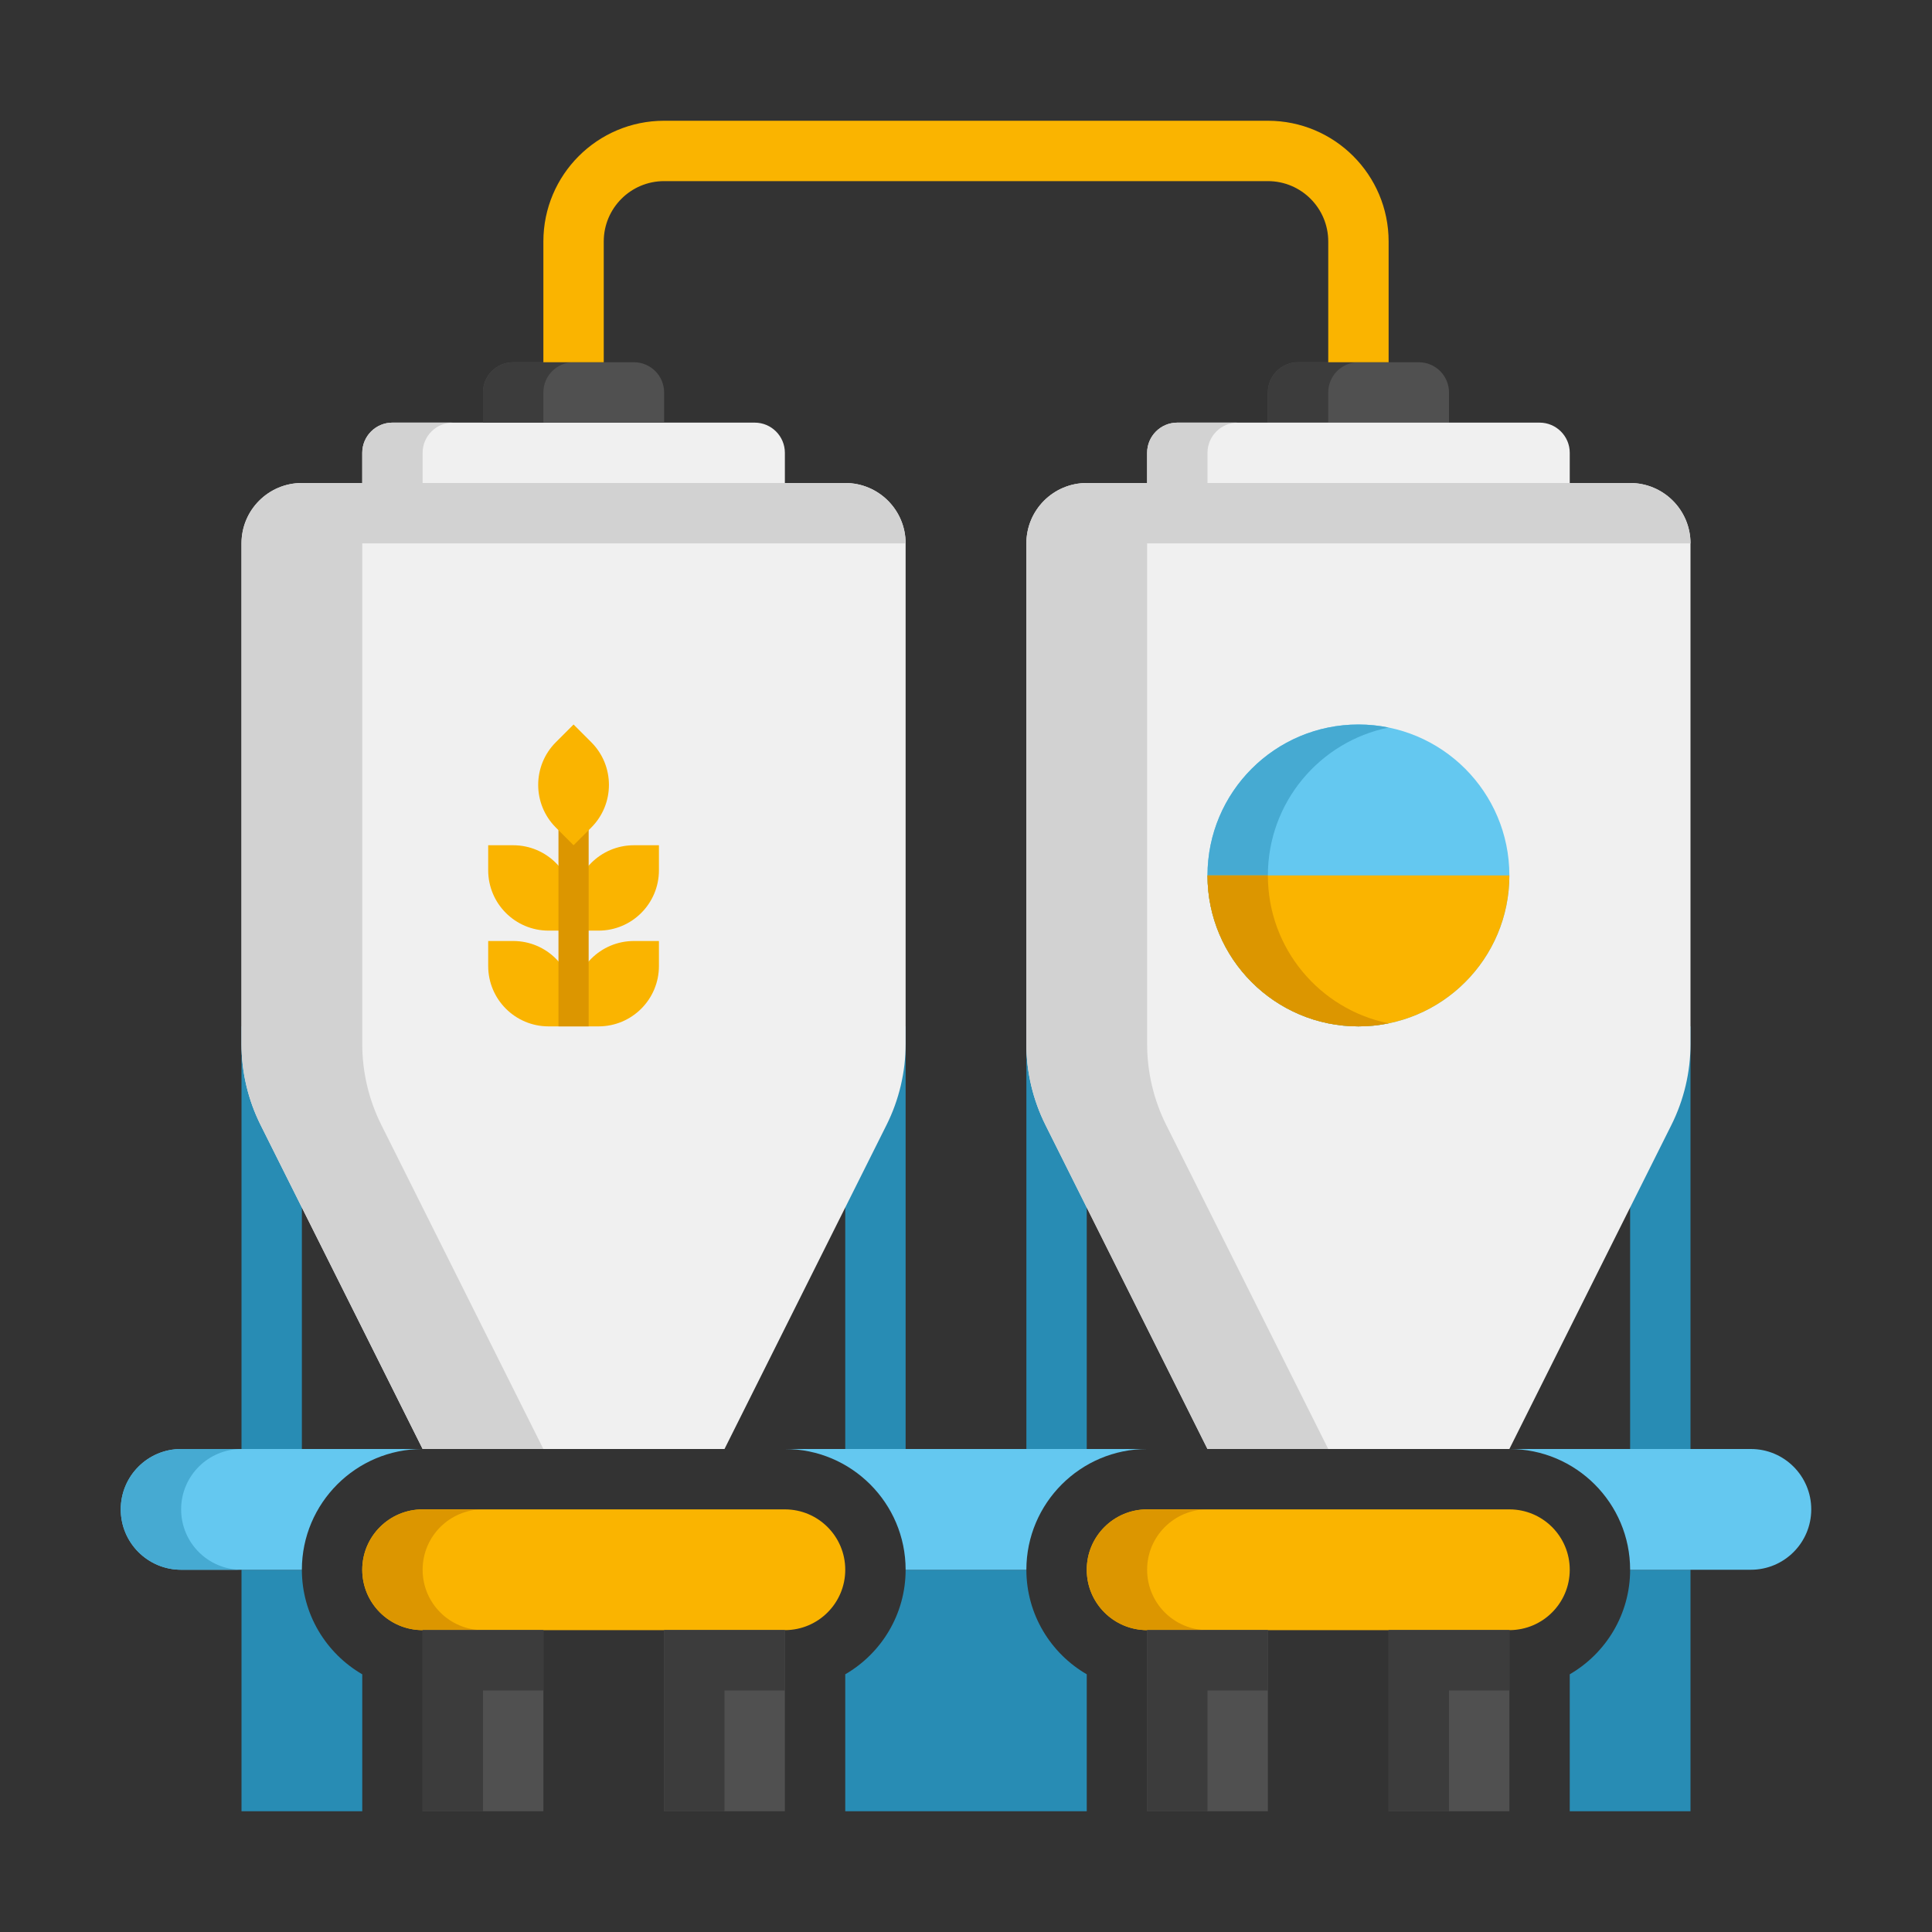
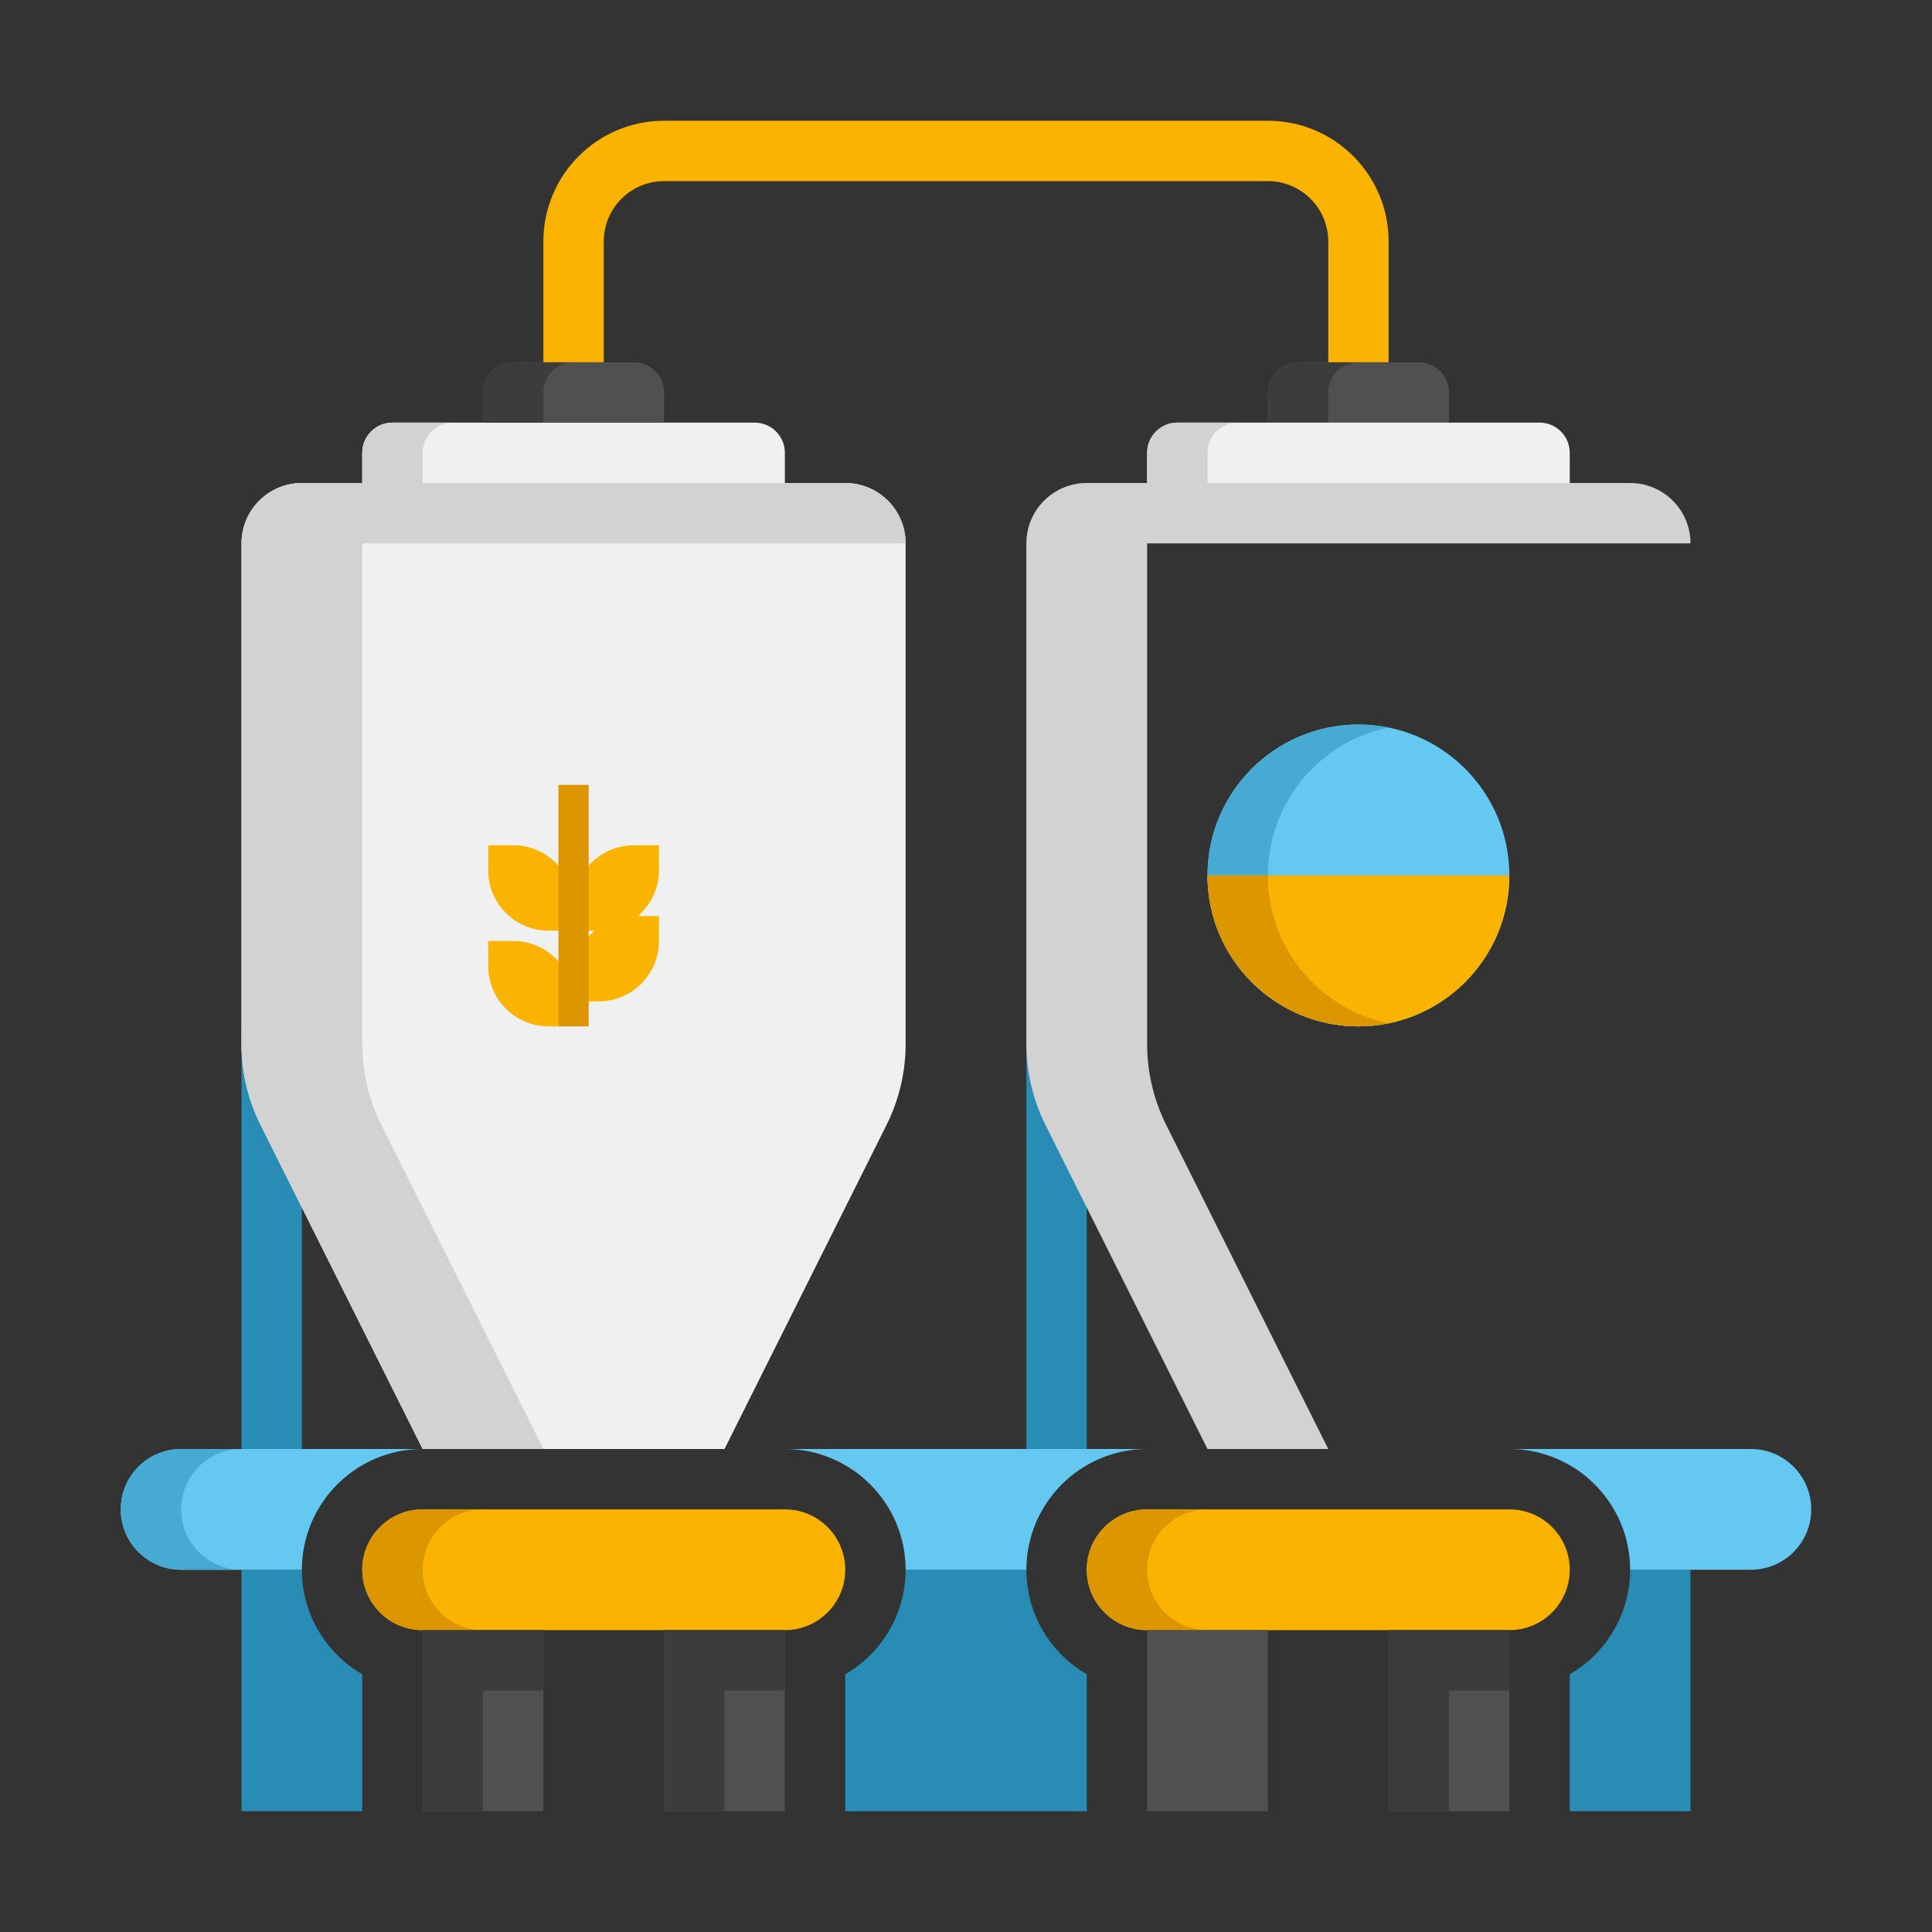
<svg xmlns="http://www.w3.org/2000/svg" height="512" viewBox="0 0 64 64" width="512">
  <rect x="0" y="0" width="64" height="64" fill="#333333" stroke="none" />
  <g id="Icons">
    <g>
      <g>
        <path d="m34 52h-4c0 1.478-.806 2.771-2 3.463v4.537h8v-4.537c-1.194-.692-2-1.985-2-3.463z" fill="#288cb4" />
      </g>
      <g>
        <path d="m10 52h-2v8h4v-4.537c-1.194-.692-2-1.985-2-3.463z" fill="#288cb4" />
      </g>
      <g>
        <path d="m56 52h-2c0 1.478-.806 2.771-2 3.463v4.537h4z" fill="#288cb4" />
      </g>
      <g>
        <path d="m58 48h-8c2.206 0 4 1.794 4 4h4c1.105 0 2-.895 2-2s-.895-2-2-2z" fill="#64c8f0" />
      </g>
      <g>
        <path d="m38 48h-12c2.206 0 4 1.794 4 4h4c0-2.206 1.794-4 4-4z" fill="#64c8f0" />
      </g>
      <g>
        <path d="m14 48h-8c-1.105 0-2 .895-2 2s.895 2 2 2h4c0-2.206 1.794-4 4-4z" fill="#64c8f0" />
      </g>
      <g>
        <path d="m8 34h2v14h-2z" fill="#288cb4" />
      </g>
      <g>
-         <path d="m28 34h2v14h-2z" fill="#288cb4" />
-       </g>
+         </g>
      <g>
        <path d="m8 18v16.584c0 .931.217 1.85.633 2.683l5.367 10.733h10l5.367-10.733c.416-.833.633-1.752.633-2.683v-16.584c0-1.105-.895-2-2-2h-18c-1.105 0-2 .895-2 2z" fill="#f0f0f0" />
      </g>
      <g>
        <path d="m26 16h-14v-1c0-.552.448-1 1-1h12c.552 0 1 .448 1 1z" fill="#f0f0f0" />
      </g>
      <g>
        <path d="m22 14h-6v-1c0-.552.448-1 1-1h4c.552 0 1 .448 1 1z" fill="#505050" />
      </g>
      <g>
        <path d="m48 14h-6v-1c0-.552.448-1 1-1h4c.552 0 1 .448 1 1z" fill="#505050" />
      </g>
      <g>
        <path d="m19 12h-2c-.552 0-1 .448-1 1v1h2v-1c0-.552.448-1 1-1z" fill="#3c3c3c" />
      </g>
      <g>
        <path d="m45 12h-2c-.552 0-1 .448-1 1v1h2v-1c0-.552.448-1 1-1z" fill="#3c3c3c" />
      </g>
      <g>
        <path d="m18 8v4h2v-4c0-1.105.895-2 2-2h20c1.105 0 2 .895 2 2v4h2v-4c0-2.209-1.791-4-4-4h-20c-2.209 0-4 1.791-4 4z" fill="#fab400" />
      </g>
      <g>
        <path d="m12 34.584v-16.584h18c0-1.105-.895-2-2-2h-14v-1c0-.552.448-1 1-1h-2c-.552 0-1 .448-1 1v1h-2c-1.105 0-2 .895-2 2v16.584c0 .932.217 1.85.633 2.683l5.367 10.733h4l-5.367-10.733c-.416-.833-.633-1.752-.633-2.683z" fill="#d2d2d2" />
      </g>
      <g>
        <g>
          <path d="m19 30v.828h.828c1.105 0 2-.895 2-2v-.828h-.828c-1.105 0-2 .895-2 2z" fill="#fab400" />
        </g>
        <g>
          <path d="m19 30v.828h-.828c-1.105 0-2-.895-2-2v-.828h.828c1.105 0 2 .895 2 2z" fill="#fab400" />
        </g>
        <g>
-           <path d="m19 33.172v.828h.828c1.105 0 2-.895 2-2v-.828h-.828c-1.105 0-2 .895-2 2z" fill="#fab400" />
+           <path d="m19 33.172h.828c1.105 0 2-.895 2-2v-.828h-.828c-1.105 0-2 .895-2 2z" fill="#fab400" />
        </g>
        <g>
          <path d="m19 33.172v.828h-.828c-1.105 0-2-.895-2-2v-.828h.828c1.105 0 2 .895 2 2z" fill="#fab400" />
        </g>
        <g>
          <path d="m18.5 26h1v8h-1z" fill="#dc9600" />
        </g>
        <g>
-           <path d="m19 24-.586.586c-.781.781-.781 2.047 0 2.828l.586.586.586-.586c.781-.781.781-2.047 0-2.828z" fill="#fab400" />
-         </g>
+           </g>
      </g>
      <g>
        <path d="m34 34h2v14h-2z" fill="#288cb4" />
      </g>
      <g>
-         <path d="m54 34h2v14h-2z" fill="#288cb4" />
-       </g>
+         </g>
      <g>
-         <path d="m34 18v16.584c0 .931.217 1.85.633 2.683l5.367 10.733h10l5.367-10.733c.416-.833.633-1.752.633-2.683v-16.584c0-1.105-.895-2-2-2h-18c-1.105 0-2 .895-2 2z" fill="#f0f0f0" />
-       </g>
+         </g>
      <g>
        <path d="m52 16h-14v-1c0-.552.448-1 1-1h12c.552 0 1 .448 1 1z" fill="#f0f0f0" />
      </g>
      <g>
        <path d="m38 34.584v-16.584h18c0-1.105-.895-2-2-2h-14v-1c0-.552.448-1 1-1h-2c-.552 0-1 .448-1 1v1h-2c-1.105 0-2 .895-2 2v16.584c0 .932.217 1.85.633 2.683l5.367 10.733h4l-5.367-10.733c-.416-.833-.633-1.752-.633-2.683z" fill="#d2d2d2" />
      </g>
      <g>
        <path d="m45 34c-2.761 0-5-2.239-5-5 0-2.761 2.239-5 5-5 2.761 0 5 2.239 5 5 0 2.761-2.239 5-5 5z" fill="#64c8f0" />
      </g>
      <g>
        <path d="m42 29c0-2.419 1.718-4.436 4-4.899-.323-.066-.657-.101-1-.101-2.761 0-5 2.239-5 5s2.239 5 5 5c.343 0 .677-.035 1-.101-2.282-.463-4-2.48-4-4.899z" fill="#46aad2" />
      </g>
      <g>
        <path d="m50 29c0 2.761-2.239 5-5 5-2.761 0-5-2.239-5-5z" fill="#fab400" />
      </g>
      <g>
        <path d="m42 29h-2c0 2.761 2.239 5 5 5 .343 0 .677-.035 1-.101-2.282-.463-4-2.48-4-4.899z" fill="#dc9600" />
      </g>
      <g>
        <path d="m6 50c0-1.105.895-2 2-2h-2c-1.105 0-2 .895-2 2s.895 2 2 2h2c-1.105 0-2-.895-2-2z" fill="#46aad2" />
      </g>
      <g>
        <path d="m26 54h-12c-1.105 0-2-.895-2-2 0-1.105.895-2 2-2h12c1.105 0 2 .895 2 2 0 1.105-.895 2-2 2z" fill="#fab400" />
      </g>
      <g>
        <path d="m14 52c0-1.105.895-2 2-2h-2c-1.105 0-2 .895-2 2s.895 2 2 2h2c-1.105 0-2-.895-2-2z" fill="#dc9600" />
      </g>
      <g>
        <path d="m14 54h4v6h-4z" fill="#505050" />
      </g>
      <g>
        <path d="m22 54h4v6h-4z" fill="#505050" />
      </g>
      <g>
        <path d="m26 54h-4v6h2v-4h2z" fill="#3c3c3c" />
      </g>
      <g>
        <path d="m18 54h-4v6h2v-4h2z" fill="#3c3c3c" />
      </g>
      <g>
        <path d="m50 54h-12c-1.105 0-2-.895-2-2 0-1.105.895-2 2-2h12c1.105 0 2 .895 2 2 0 1.105-.895 2-2 2z" fill="#fab400" />
      </g>
      <g>
        <path d="m38 52c0-1.105.895-2 2-2h-2c-1.105 0-2 .895-2 2s.895 2 2 2h2c-1.105 0-2-.895-2-2z" fill="#dc9600" />
      </g>
      <g>
        <path d="m38 54h4v6h-4z" fill="#505050" />
      </g>
      <g>
        <path d="m46 54h4v6h-4z" fill="#505050" />
      </g>
      <g>
        <path d="m50 54h-4v6h2v-4h2z" fill="#3c3c3c" />
      </g>
      <g>
-         <path d="m42 54h-4v6h2v-4h2z" fill="#3c3c3c" />
-       </g>
+         </g>
    </g>
  </g>
</svg>